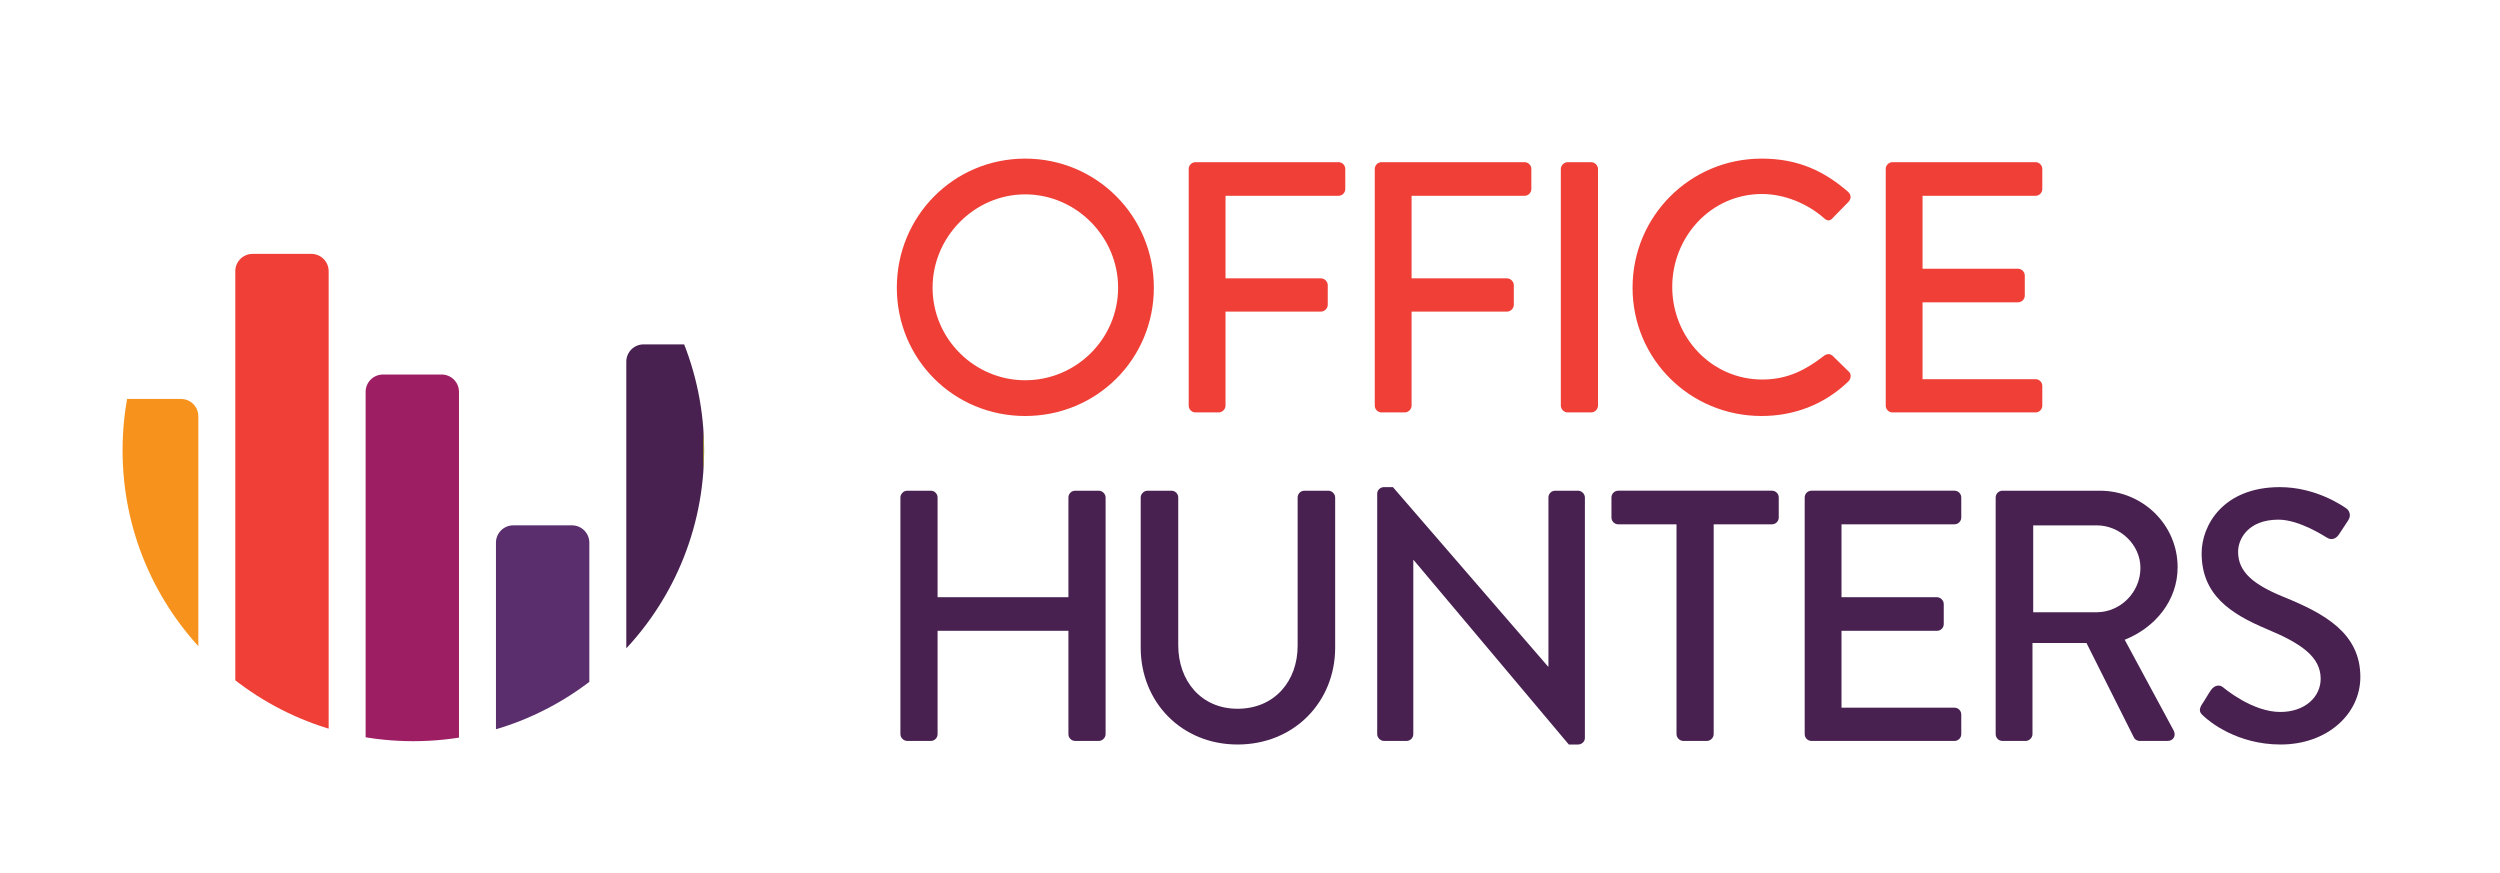
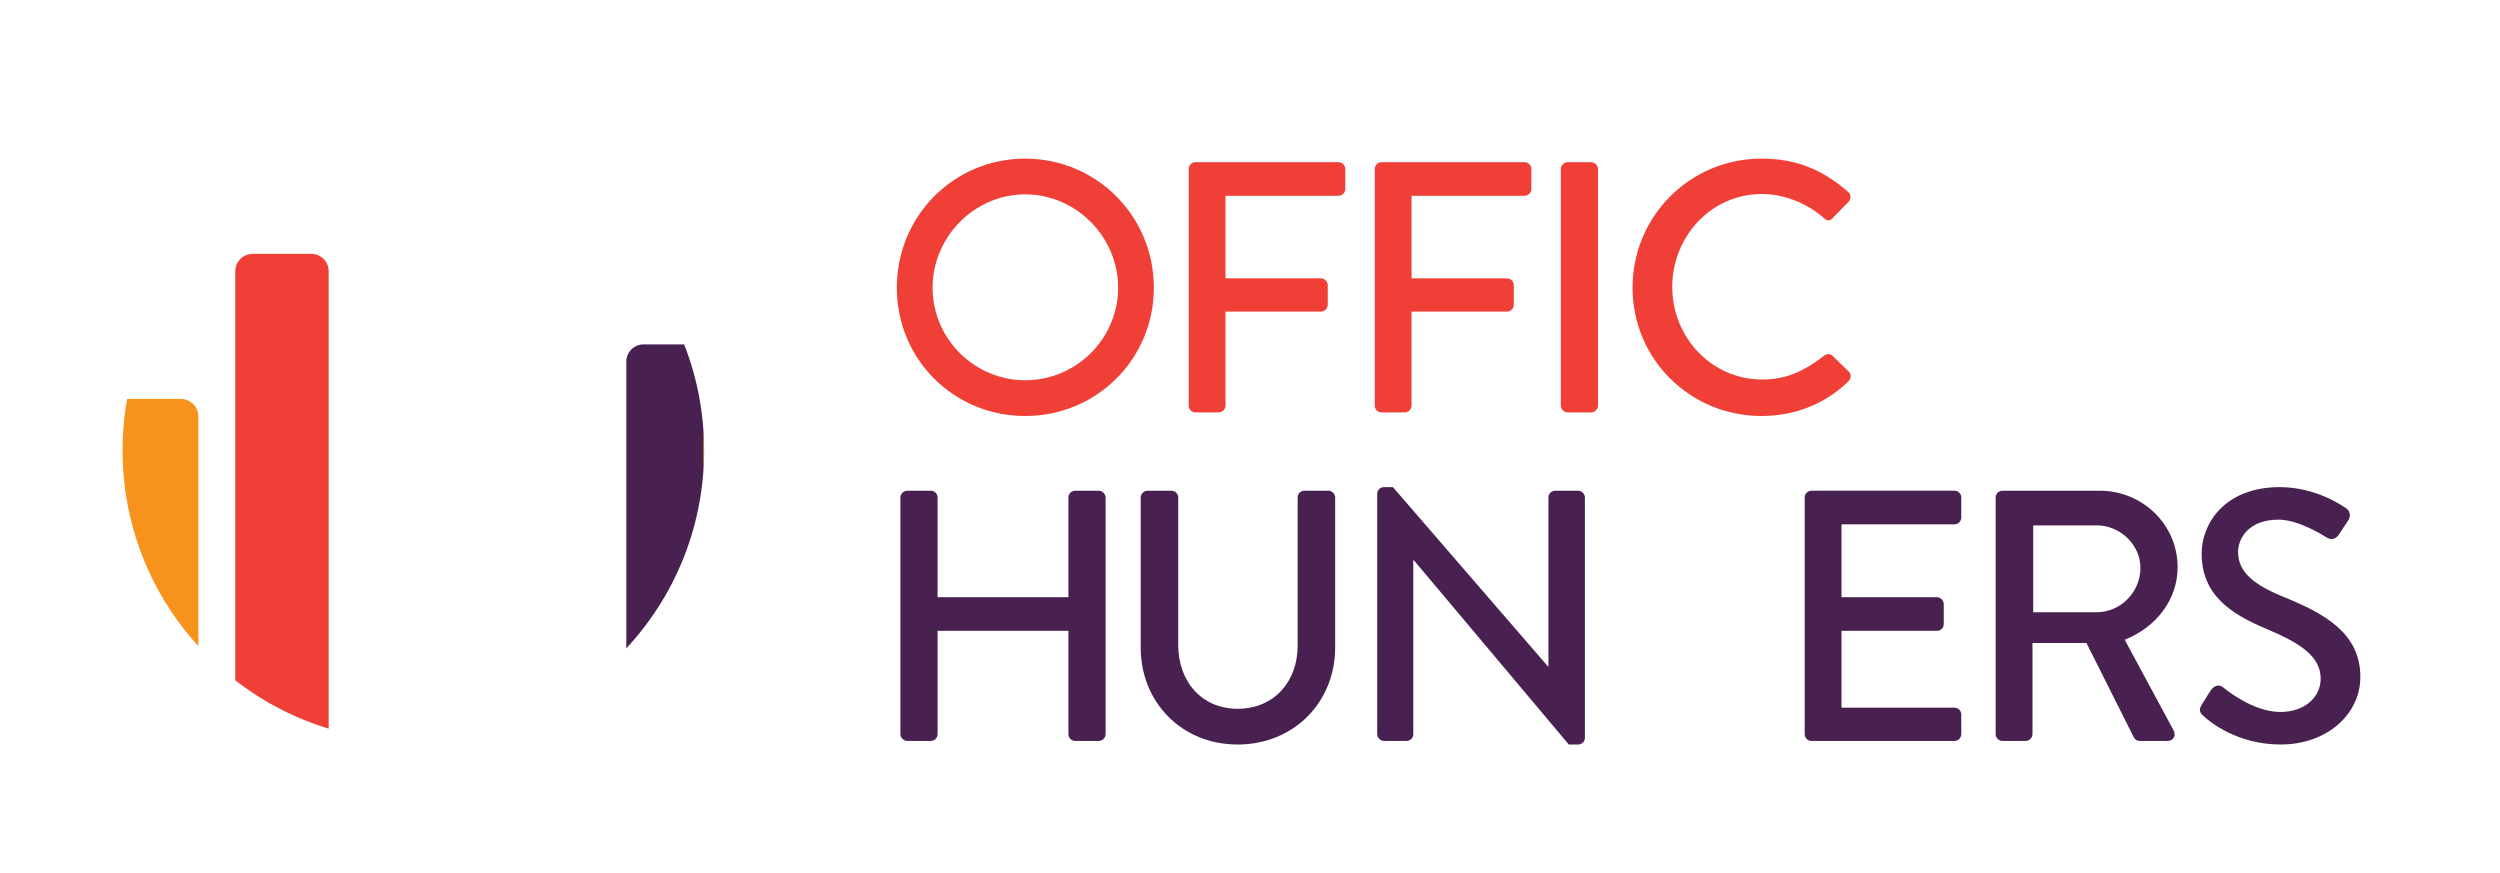
<svg xmlns="http://www.w3.org/2000/svg" width="100%" height="100%" viewBox="0 0 415 145" version="1.1" xml:space="preserve" style="fill-rule:evenodd;clip-rule:evenodd;stroke-linejoin:round;stroke-miterlimit:1.414;">
  <g id="Layer-1">
    <g transform="matrix(1,0,0,1,-60.24,-72.72)">
      <path d="M209.114,120.472c0,11.868 9.435,21.303 21.303,21.303c11.868,0 21.363,-9.435 21.363,-21.303c0,-11.868 -9.495,-21.421 -21.363,-21.421c-11.868,0 -21.303,9.553 -21.303,21.421Zm5.934,0c0,-8.426 6.943,-15.487 15.369,-15.487c8.486,0 15.429,7.061 15.429,15.487c0,8.486 -6.943,15.369 -15.429,15.369c-8.426,0 -15.369,-6.883 -15.369,-15.369Z" style="fill:#ef3f36;fill-rule:nonzero;" />
      <path d="M257.565,140.054c0,0.594 0.475,1.128 1.128,1.128l3.857,0c0.593,0 1.127,-0.534 1.127,-1.128l0,-15.606l15.844,0c0.593,0 1.127,-0.534 1.127,-1.128l0,-3.263c0,-0.594 -0.534,-1.128 -1.127,-1.128l-15.844,0l0,-13.707l18.751,0c0.653,0 1.128,-0.534 1.128,-1.128l0,-3.323c0,-0.593 -0.475,-1.127 -1.128,-1.127l-23.735,0c-0.653,0 -1.128,0.534 -1.128,1.127l0,39.283Z" style="fill:#ef3f36;fill-rule:nonzero;" />
      <path d="M288.451,140.054c0,0.594 0.475,1.128 1.128,1.128l3.857,0c0.593,0 1.127,-0.534 1.127,-1.128l0,-15.606l15.844,0c0.593,0 1.127,-0.534 1.127,-1.128l0,-3.263c0,-0.594 -0.534,-1.128 -1.127,-1.128l-15.844,0l0,-13.707l18.751,0c0.653,0 1.128,-0.534 1.128,-1.128l0,-3.323c0,-0.593 -0.475,-1.127 -1.128,-1.127l-23.735,0c-0.653,0 -1.128,0.534 -1.128,1.127l0,39.283Z" style="fill:#ef3f36;fill-rule:nonzero;" />
      <path d="M319.337,140.054c0,0.594 0.534,1.128 1.128,1.128l3.916,0c0.594,0 1.128,-0.534 1.128,-1.128l0,-39.283c0,-0.593 -0.534,-1.127 -1.128,-1.127l-3.916,0c-0.594,0 -1.128,0.534 -1.128,1.127l0,39.283Z" style="fill:#ef3f36;fill-rule:nonzero;" />
      <path d="M331.244,120.472c0,11.868 9.554,21.303 21.422,21.303c5.281,0 10.384,-1.84 14.419,-5.756c0.416,-0.415 0.534,-1.187 0.06,-1.602l-2.73,-2.67c-0.356,-0.297 -0.89,-0.356 -1.424,0.059c-2.848,2.196 -5.875,3.916 -10.207,3.916c-8.485,0 -14.953,-7.061 -14.953,-15.369c0,-8.307 6.409,-15.428 14.894,-15.428c3.679,0 7.477,1.543 10.266,3.976c0.534,0.534 1.068,0.534 1.483,0l2.611,-2.67c0.475,-0.475 0.475,-1.187 -0.059,-1.662c-4.035,-3.501 -8.367,-5.518 -14.36,-5.518c-11.868,0 -21.422,9.553 -21.422,21.421Z" style="fill:#ef3f36;fill-rule:nonzero;" />
-       <path d="M373.271,140.054c0,0.594 0.475,1.128 1.127,1.128l23.736,0c0.653,0 1.128,-0.534 1.128,-1.128l0,-3.264c0,-0.593 -0.475,-1.127 -1.128,-1.127l-18.751,0l0,-12.758l15.843,0c0.594,0 1.128,-0.475 1.128,-1.127l0,-3.323c0,-0.594 -0.534,-1.128 -1.128,-1.128l-15.843,0l0,-12.105l18.751,0c0.653,0 1.128,-0.534 1.128,-1.128l0,-3.323c0,-0.593 -0.475,-1.127 -1.128,-1.127l-23.736,0c-0.652,0 -1.127,0.534 -1.127,1.127l0,39.283Z" style="fill:#ef3f36;fill-rule:nonzero;" />
      <path d="M209.708,194.587c0,0.594 0.534,1.128 1.127,1.128l3.917,0c0.652,0 1.127,-0.534 1.127,-1.128l0,-17.149l21.718,0l0,17.149c0,0.594 0.475,1.128 1.128,1.128l3.916,0c0.594,0 1.128,-0.534 1.128,-1.128l0,-39.283c0,-0.593 -0.534,-1.127 -1.128,-1.127l-3.916,0c-0.653,0 -1.128,0.534 -1.128,1.127l0,16.556l-21.718,0l0,-16.556c0,-0.593 -0.475,-1.127 -1.127,-1.127l-3.917,0c-0.593,0 -1.127,0.534 -1.127,1.127l0,39.283Z" style="fill:#482151;fill-rule:nonzero;" />
      <path d="M249.596,180.227c0,9.02 6.765,16.081 16.081,16.081c9.376,0 16.2,-7.061 16.2,-16.081l0,-24.923c0,-0.593 -0.534,-1.127 -1.127,-1.127l-3.976,0c-0.653,0 -1.127,0.534 -1.127,1.127l0,24.626c0,5.875 -3.858,10.444 -9.97,10.444c-6.052,0 -9.85,-4.628 -9.85,-10.562l0,-24.508c0,-0.593 -0.475,-1.127 -1.127,-1.127l-3.976,0c-0.593,0 -1.128,0.534 -1.128,1.127l0,24.923Z" style="fill:#482151;fill-rule:nonzero;" />
      <path d="M288.855,194.587c0,0.594 0.534,1.128 1.127,1.128l3.739,0c0.653,0 1.127,-0.534 1.127,-1.128l0,-28.898l0.06,0l25.753,30.619l1.543,0c0.593,0 1.127,-0.475 1.127,-1.068l0,-39.936c0,-0.593 -0.534,-1.127 -1.127,-1.127l-3.798,0c-0.653,0 -1.127,0.534 -1.127,1.127l0,28.068l-0.06,0l-25.753,-29.788l-1.484,0c-0.593,0 -1.127,0.474 -1.127,1.068l0,39.935Z" style="fill:#482151;fill-rule:nonzero;" />
-       <path d="M338.54,194.587c0,0.594 0.534,1.128 1.127,1.128l3.917,0c0.593,0 1.127,-0.534 1.127,-1.128l0,-34.832l9.672,0c0.653,0 1.128,-0.534 1.128,-1.128l0,-3.323c0,-0.593 -0.475,-1.127 -1.128,-1.127l-25.516,0c-0.652,0 -1.127,0.534 -1.127,1.127l0,3.323c0,0.594 0.475,1.128 1.127,1.128l9.673,0l0,34.832Z" style="fill:#482151;fill-rule:nonzero;" />
      <path d="M359.819,194.587c0,0.594 0.475,1.128 1.128,1.128l23.736,0c0.652,0 1.127,-0.534 1.127,-1.128l0,-3.264c0,-0.593 -0.475,-1.127 -1.127,-1.127l-18.752,0l0,-12.758l15.844,0c0.593,0 1.128,-0.475 1.128,-1.127l0,-3.323c0,-0.594 -0.535,-1.128 -1.128,-1.128l-15.844,0l0,-12.105l18.752,0c0.652,0 1.127,-0.534 1.127,-1.128l0,-3.323c0,-0.593 -0.475,-1.127 -1.127,-1.127l-23.736,0c-0.653,0 -1.128,0.534 -1.128,1.127l0,39.283Z" style="fill:#482151;fill-rule:nonzero;" />
      <path d="M391.52,194.587c0,0.594 0.475,1.128 1.128,1.128l3.857,0c0.593,0 1.127,-0.534 1.127,-1.128l0,-15.131l8.961,0l7.892,15.725c0.118,0.237 0.475,0.534 0.949,0.534l4.629,0c1.008,0 1.424,-0.95 1.008,-1.721l-8.129,-15.072c5.163,-2.077 8.782,-6.587 8.782,-12.046c0,-7.062 -5.815,-12.699 -12.936,-12.699l-16.14,0c-0.653,0 -1.128,0.534 -1.128,1.127l0,39.283Zm6.231,-20.235l0,-14.419l10.562,0c3.858,0 7.24,3.204 7.24,7.061c0,4.095 -3.382,7.358 -7.24,7.358l-10.562,0Z" style="fill:#482151;fill-rule:nonzero;" />
      <path d="M426.067,191.62c0.949,0.89 5.519,4.688 12.758,4.688c7.714,0 13.233,-5.044 13.233,-11.215c0,-7.24 -5.875,-10.503 -12.758,-13.292c-4.926,-2.018 -7.536,-4.095 -7.536,-7.477c0,-2.196 1.72,-5.341 6.705,-5.341c3.442,0 7.595,2.73 8.011,2.967c0.83,0.534 1.602,0.178 2.077,-0.593c0.474,-0.712 1.008,-1.543 1.483,-2.255c0.594,-0.89 0.119,-1.721 -0.356,-2.017c-0.593,-0.416 -5.044,-3.501 -10.978,-3.501c-9.435,0 -12.995,6.349 -12.995,10.977c0,6.884 4.747,10.029 10.8,12.58c5.874,2.433 8.96,4.688 8.96,8.249c0,3.026 -2.611,5.518 -6.705,5.518c-4.57,0 -9.139,-3.798 -9.495,-4.094c-0.652,-0.534 -1.483,-0.297 -2.017,0.474c-0.534,0.772 -1.009,1.662 -1.543,2.433c-0.593,1.009 -0.178,1.424 0.356,1.899Z" style="fill:#482151;fill-rule:nonzero;" />
    </g>
    <g>
      <clipPath id="_clip1">
        <path d="M20.346,74.767c0,26.655 21.61,48.27 48.267,48.27c26.657,0 48.267,-21.615 48.267,-48.27c0,-26.662 -21.61,-48.268 -48.267,-48.268c-26.657,0 -48.267,21.606 -48.267,48.268Z" />
      </clipPath>
      <g clip-path="url(#_clip1)">
        <path d="M32.923,164.19c0,1.584 -1.289,2.867 -2.878,2.867l-9.751,0c-1.587,0 -2.873,-1.283 -2.873,-2.867l0,-95.09c0,-1.586 1.286,-2.875 2.873,-2.875l9.751,0c1.589,0 2.878,1.289 2.878,2.875l0,95.09Z" style="fill:#f7931d;fill-rule:nonzero;" />
        <path d="M54.557,140.107c0,1.585 -1.287,2.868 -2.873,2.868l-9.751,0c-1.588,0 -2.874,-1.283 -2.874,-2.868l0,-95.091c0,-1.586 1.286,-2.871 2.874,-2.871l9.751,0c1.586,0 2.873,1.285 2.873,2.871l0,95.091Z" style="fill:#ef3f36;fill-rule:nonzero;" />
-         <path d="M76.191,160.136c0,1.584 -1.284,2.867 -2.872,2.867l-9.753,0c-1.585,0 -2.872,-1.283 -2.872,-2.867l0,-95.089c0,-1.586 1.287,-2.875 2.872,-2.875l9.753,0c1.588,0 2.872,1.289 2.872,2.875l0,95.089Z" style="fill:#9e1e63;fill-rule:nonzero;" />
-         <path d="M97.829,185.173c0,1.585 -1.289,2.867 -2.874,2.867l-9.751,0c-1.591,0 -2.875,-1.282 -2.875,-2.867l0,-95.093c0,-1.583 1.284,-2.872 2.875,-2.872l9.751,0c1.585,0 2.874,1.289 2.874,2.872l0,95.093Z" style="fill:#5a2e6d;fill-rule:nonzero;" />
        <path d="M119.464,155.13c0,1.582 -1.286,2.865 -2.871,2.865l-9.754,0c-1.588,0 -2.873,-1.283 -2.873,-2.865l0,-95.095c0,-1.582 1.285,-2.868 2.873,-2.868l9.754,0c1.585,0 2.871,1.286 2.871,2.868l0,95.095Z" style="fill:#482151;fill-rule:nonzero;" />
        <path d="M128.391,135.203c0,1.187 -0.965,2.149 -2.155,2.149l-7.312,0c-1.188,0 -2.153,-0.962 -2.153,-2.149l0,-71.29c0,-1.188 0.965,-2.152 2.153,-2.152l7.312,0c1.19,0 2.155,0.964 2.155,2.152l0,71.29Z" style="fill:#d6df27;fill-rule:nonzero;" />
      </g>
    </g>
  </g>
</svg>